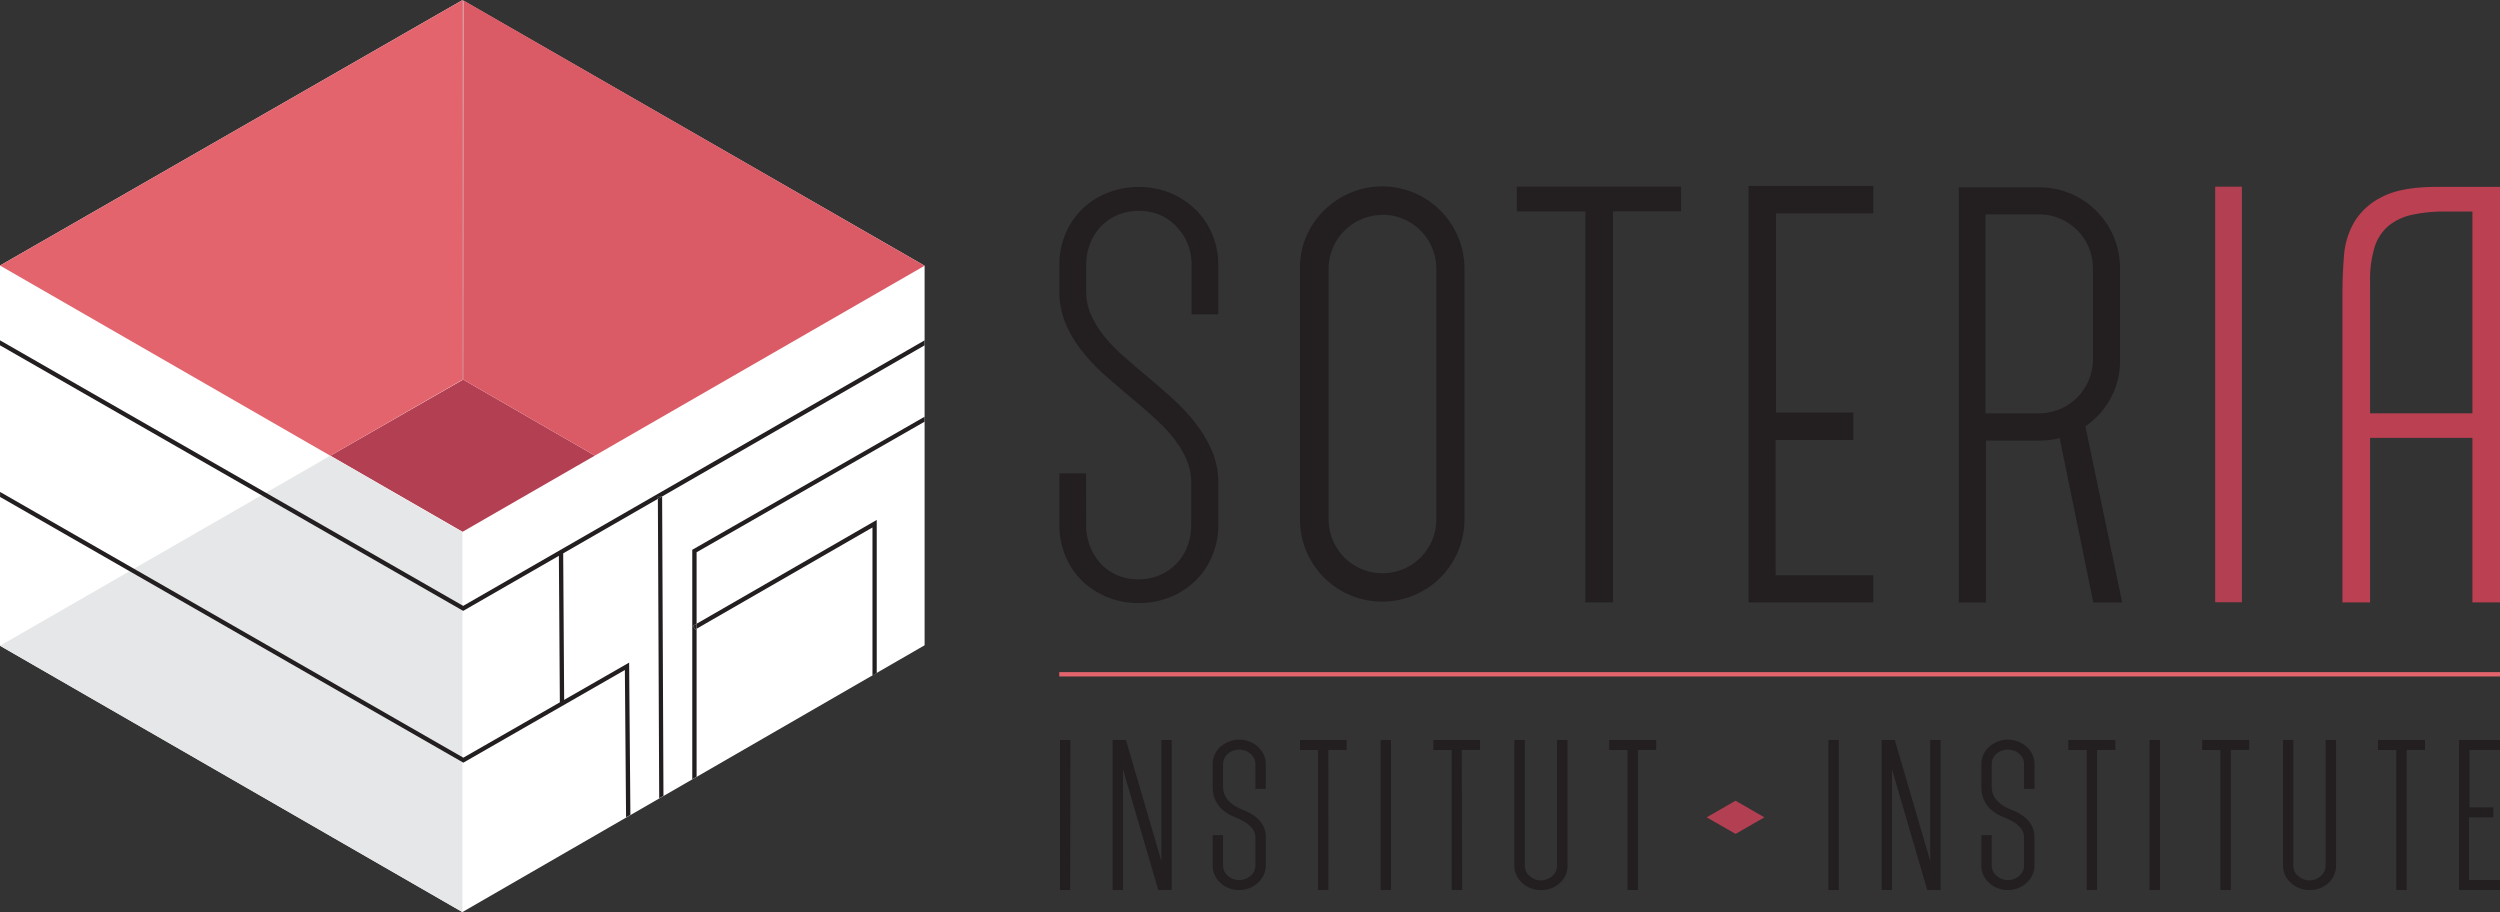
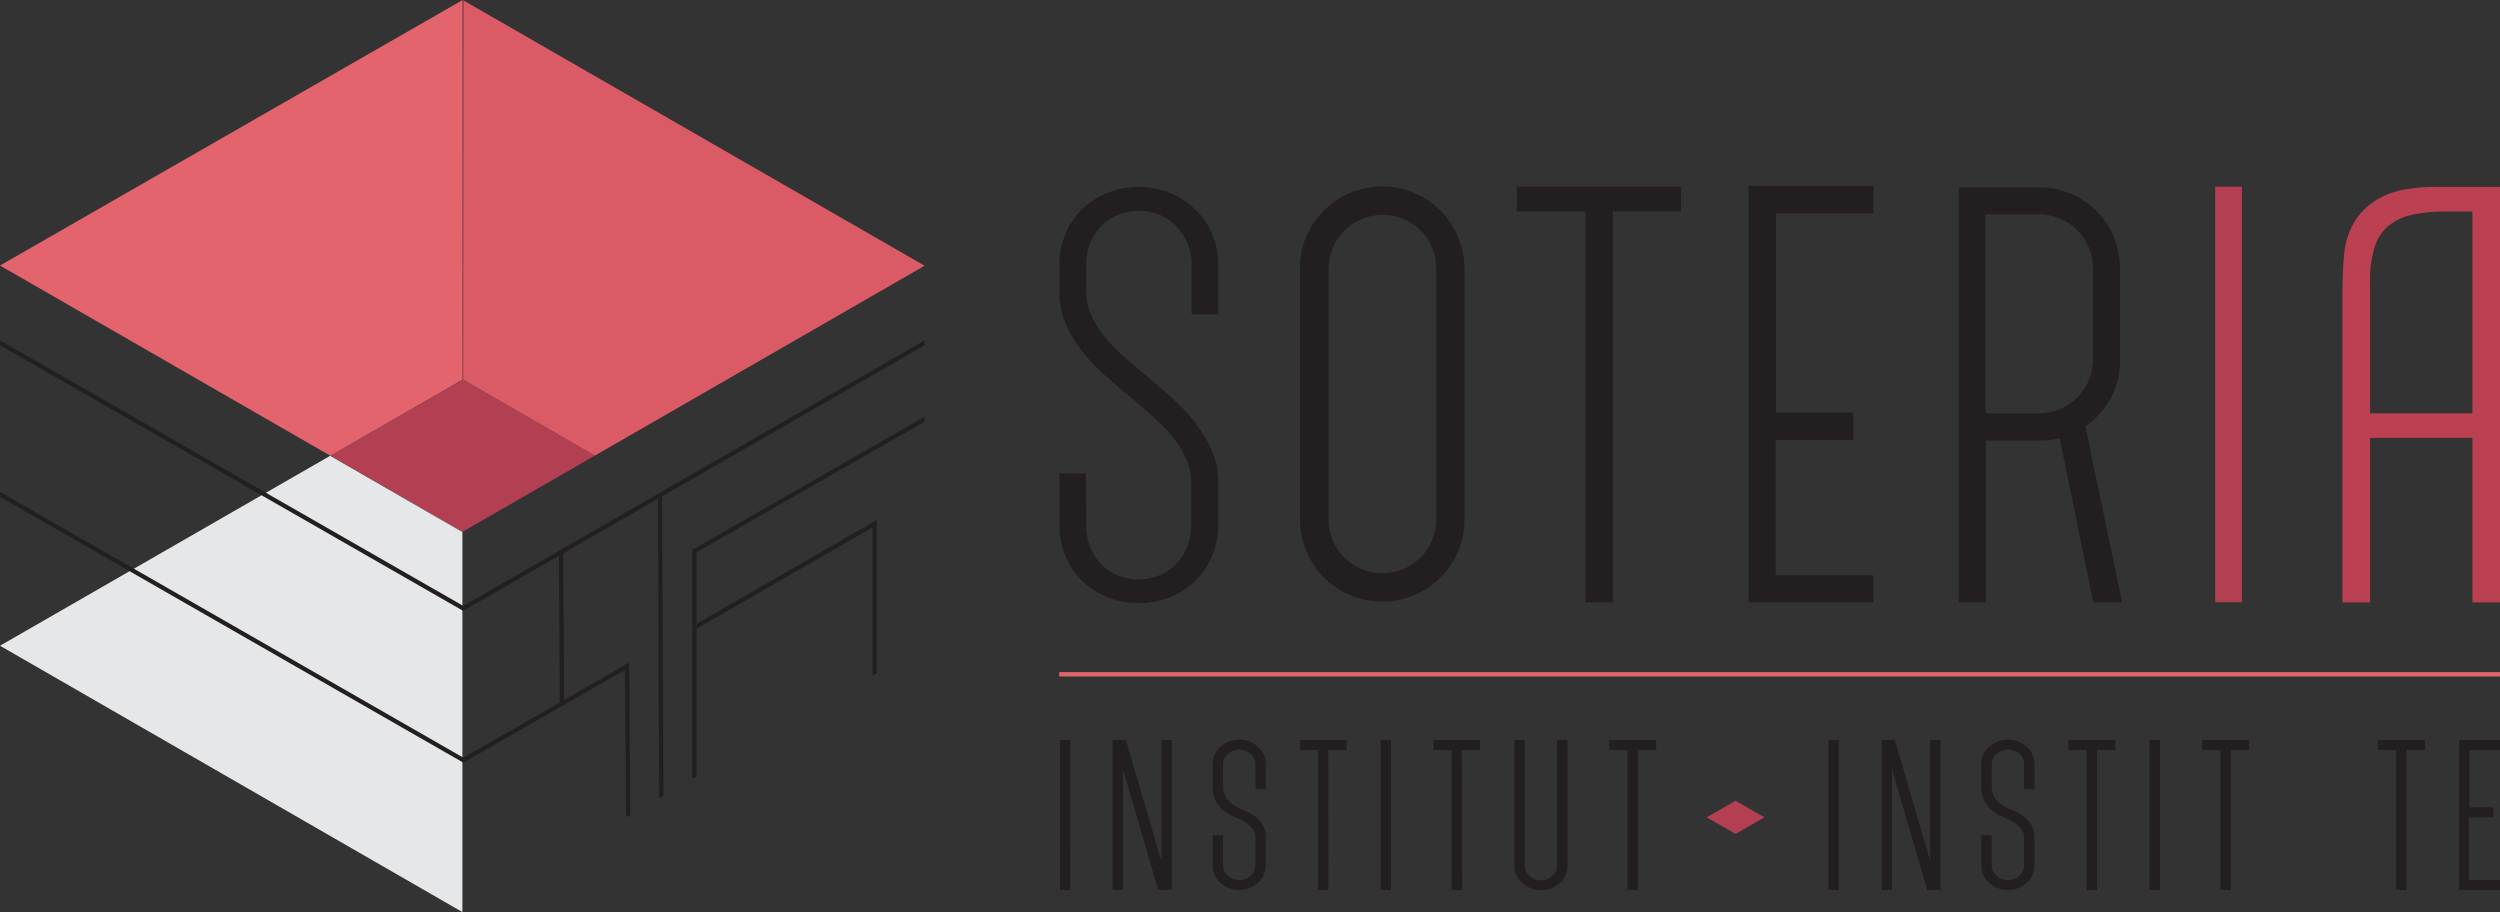
<svg xmlns="http://www.w3.org/2000/svg" viewBox="0 0 375 136.81">
  <rect x="0" y="0" width="375" height="136.81" fill="#333333" stroke="none" />
  <defs>
    <style>.cls-1{fill:#fff;}.cls-2{fill:#b34052;}.cls-3{fill:#da5b66;}.cls-4{fill:#e3646c;}.cls-5{fill:#e6e7e8;}.cls-6{fill:#231f20;}.cls-7{fill:#bb4052;}</style>
  </defs>
  <title>logo</title>
  <g id="Layer_2" data-name="Layer 2">
    <g id="Layer_1-2" data-name="Layer 1">
-       <polygon class="cls-1" points="0 39.83 0 96.86 69.36 136.81 138.69 96.79 138.69 39.86 69.36 0.02 0 39.83" />
      <path class="cls-2" d="M69.38,79.77,49.56,68.35,69.36,57V0l0,0,.12.07,0,56.87,19.75,11.4L69.38,79.77" />
      <polyline class="cls-3" points="89.23 68.34 69.48 56.94 69.52 0.07 69.53 0.07 138.69 39.86 89.23 68.34" />
      <polyline class="cls-4" points="49.55 68.36 0 39.83 69.36 0.02 69.36 56.96 49.56 68.35 49.55 68.36" />
      <path class="cls-1" d="M69.36,136.81h0v-57L49.52,68.37h0L69.36,79.78v57" />
      <polyline class="cls-5" points="69.36 136.81 0 96.86 49.52 68.37 69.36 79.82 69.36 136.81" />
      <path class="cls-6" d="M207.37,90.24A12.31,12.31,0,0,1,195,77.91V40.29a11.93,11.93,0,0,1,3.61-8.72h0a12.34,12.34,0,0,1,21.06,8.72V77.91a12.31,12.31,0,0,1-12.33,12.33Zm0-58a8.09,8.09,0,0,0-8.08,8.08V77.91a8.08,8.08,0,0,0,16.16,0V40.29a8.09,8.09,0,0,0-8.08-8.08Z" />
      <path class="cls-6" d="M162.93,78.73a8.58,8.58,0,0,0,.59,3.25,8.1,8.1,0,0,0,1.61,2.58,7.1,7.1,0,0,0,2.45,1.72,7.86,7.86,0,0,0,3.14.62,8,8,0,0,0,3.28-.65,7.63,7.63,0,0,0,4.12-4.32,9.08,9.08,0,0,0,.56-3.2V72.37a8.53,8.53,0,0,0-.75-3.55,14.92,14.92,0,0,0-2-3.23,26.11,26.11,0,0,0-2.88-3q-1.6-1.45-3.28-2.85-2-1.66-3.95-3.39a27.87,27.87,0,0,1-3.49-3.66,18.26,18.26,0,0,1-2.48-4.14,12.46,12.46,0,0,1-.94-4.89v-3.9a12,12,0,0,1,.94-4.76,11.23,11.23,0,0,1,2.56-3.71,11.58,11.58,0,0,1,3.79-2.39,12.82,12.82,0,0,1,9.36.05,12,12,0,0,1,3.79,2.51,11.14,11.14,0,0,1,2.5,3.71,11.81,11.81,0,0,1,.89,4.59v7.38h-4V39.81a8.8,8.8,0,0,0-.59-3.26A8.33,8.33,0,0,0,176.48,34,7.17,7.17,0,0,0,174,32.25a7.9,7.9,0,0,0-3.12-.62,8.17,8.17,0,0,0-3.3.65,7.27,7.27,0,0,0-2.5,1.75,7.72,7.72,0,0,0-1.59,2.58,8.79,8.79,0,0,0-.56,3.2v3.84a8.79,8.79,0,0,0,.8,3.74,15.36,15.36,0,0,0,2.13,3.33,25.81,25.81,0,0,0,3,3q1.66,1.45,3.39,2.9,1.94,1.62,3.82,3.34a28.72,28.72,0,0,1,3.36,3.65,19.25,19.25,0,0,1,2.39,4.09,11.74,11.74,0,0,1,.92,4.63v6.41a11.62,11.62,0,0,1-.95,4.73,11.27,11.27,0,0,1-2.55,3.71,11.43,11.43,0,0,1-3.79,2.42,12.43,12.43,0,0,1-4.65.86,12.16,12.16,0,0,1-4.76-.91,11.91,11.91,0,0,1-3.77-2.47,11.11,11.11,0,0,1-2.47-3.72,12,12,0,0,1-.89-4.62V71h4Z" />
      <path class="cls-6" d="M252.16,28v3.7H241.94V90.36H237.8V31.73H227.53V28Z" />
      <path class="cls-6" d="M281,90.36H262.28V27.89H281V32h-14.6V61.88H278V66H266.35V86.29H281Z" />
      <path class="cls-6" d="M318.33,90.38H314l-5.05-24.65a12.77,12.77,0,0,1-3,.36h-8.06V90.38h-4.06V28.1h12.12A12.1,12.1,0,0,1,318,40.22V54a11.68,11.68,0,0,1-3.51,8.54,14.39,14.39,0,0,1-1.68,1.42ZM297.82,62h8.06A8.09,8.09,0,0,0,313.94,54V40.22a8.07,8.07,0,0,0-8.06-8.06h-8.06Z" />
      <path class="cls-2" d="M332.28,28h4V90.34h-4Z" />
      <path class="cls-7" d="M375,90.36h-4.14V65.68H355.51V90.36h-4.14V44.1c0-1.84.07-3.72.22-5.64a11.94,11.94,0,0,1,1.57-5.19,10,10,0,0,1,4.25-3.78c1.93-1,4.69-1.46,8.26-1.46H375Zm-8.06-58.63a23.28,23.28,0,0,0-5.14.49,8.37,8.37,0,0,0-3.56,1.69,6.86,6.86,0,0,0-2.07,3.23,16.92,16.92,0,0,0-.66,5.13V62h15.35V31.73Z" />
      <path class="cls-6" d="M160.52,133.5H159V111h1.56Z" />
      <path class="cls-6" d="M173.74,133.5l-5.29-18.09V133.5h-1.56V111h2l5.31,18.14V111h1.56V133.5Z" />
      <path class="cls-6" d="M185.88,133.5a4,4,0,0,1-2.81-1.07,3.44,3.44,0,0,1-1.17-2.62v-4.54h1.56v4.54a2,2,0,0,0,.7,1.54,2.57,2.57,0,0,0,3.44,0,2,2,0,0,0,.71-1.54V125.6c0-1.2-1-2.2-3-3-2.27-.89-3.41-2.43-3.41-4.59v-3.37a3.44,3.44,0,0,1,1.17-2.62,4.22,4.22,0,0,1,5.62,0,3.45,3.45,0,0,1,1.18,2.62v3.69h-1.56v-3.69a2,2,0,0,0-.71-1.55,2.6,2.6,0,0,0-3.44,0,2,2,0,0,0-.7,1.55V118c0,1.55,1,2.69,3,3.49,2.26.89,3.41,2.26,3.41,4.09v4.21a3.45,3.45,0,0,1-1.18,2.62A4,4,0,0,1,185.88,133.5Z" />
      <path class="cls-6" d="M199.26,133.5H197.7v-21H195V111H202v1.49h-2.75Z" />
      <path class="cls-6" d="M208.65,133.5h-1.56V111h1.56Z" />
      <path class="cls-6" d="M219.33,133.5h-1.57v-21H215V111h7v1.49h-2.74Z" />
      <path class="cls-6" d="M231.14,133.5a4,4,0,0,1-2.81-1.07,3.45,3.45,0,0,1-1.18-2.62V111h1.57v18.85a2,2,0,0,0,.7,1.54,2.57,2.57,0,0,0,3.44,0,2,2,0,0,0,.7-1.54V111h1.57v18.85a3.45,3.45,0,0,1-1.18,2.62A4,4,0,0,1,231.14,133.5Z" />
      <path class="cls-6" d="M245.69,133.5h-1.56v-21h-2.75V111h7.05v1.49h-2.74Z" />
      <path class="cls-6" d="M275.82,133.5h-1.56V111h1.56Z" />
      <path class="cls-6" d="M284.22,111l5.31,18.14V111h1.56V133.5h-2l-5.29-18.09V133.5h-1.56V111Z" />
      <path class="cls-6" d="M301.19,133.5a4,4,0,0,1-2.81-1.07,3.45,3.45,0,0,1-1.18-2.62v-4.54h1.56v4.54a2,2,0,0,0,.7,1.54,2.58,2.58,0,0,0,3.45,0,2,2,0,0,0,.7-1.54V125.6c0-1.2-1-2.2-3-3-2.26-.89-3.41-2.43-3.41-4.59v-3.37a3.45,3.45,0,0,1,1.18-2.62,4.22,4.22,0,0,1,5.62,0,3.44,3.44,0,0,1,1.17,2.62v3.69h-1.56v-3.69a2,2,0,0,0-.7-1.55,2.61,2.61,0,0,0-3.45,0,2,2,0,0,0-.7,1.55V118c0,1.55,1,2.69,3,3.49,2.26.89,3.41,2.26,3.41,4.09v4.21a3.44,3.44,0,0,1-1.17,2.62A4,4,0,0,1,301.19,133.5Z" />
      <path class="cls-6" d="M314.56,133.5H313v-21h-2.75V111h7.06v1.49h-2.75Z" />
      <path class="cls-6" d="M324,133.5h-1.57V111H324Z" />
      <path class="cls-6" d="M334.63,133.5h-1.57v-21h-2.74V111h7.06v1.49h-2.75Z" />
-       <path class="cls-6" d="M346.44,133.5a4,4,0,0,1-2.81-1.07,3.44,3.44,0,0,1-1.17-2.62V111H344v18.85a2,2,0,0,0,.7,1.54,2.57,2.57,0,0,0,3.44,0,2,2,0,0,0,.7-1.54V111h1.57v18.85a3.45,3.45,0,0,1-1.18,2.62A4,4,0,0,1,346.44,133.5Z" />
      <path class="cls-6" d="M361,133.5h-1.56v-21h-2.75V111h7.06v1.49H361Z" />
      <path class="cls-6" d="M375,133.5h-6.14V111H375v1.49h-4.58v8.61H374v1.49h-3.66V132H375Z" />
      <rect class="cls-4" x="158.89" y="100.82" width="216.11" height="0.65" />
      <path class="cls-2" d="M260.35,125.09,256,122.6l4.33-2.49,4.33,2.49-4.33,2.49" />
      <rect class="cls-6" x="83.9" y="82.65" width="0.65" height="22.91" transform="translate(-0.62 0.56) rotate(-0.38)" />
      <polygon class="cls-6" points="99.32 74.53 99.21 74.53 98.68 74.83 98.88 119.74 99.52 119.37 99.32 74.53" />
      <polygon class="cls-6" points="99.21 74.53 138.69 51.8 138.69 51.05 69.48 90.88 0 51.05 0 51.8 69.32 91.54 69.48 91.63 98.68 74.83 98.67 74.53 99.21 74.53" />
      <polygon class="cls-6" points="98.67 74.53 98.68 74.83 99.21 74.53 98.67 74.53" />
      <polygon class="cls-6" points="94.37 99.39 69.5 113.65 0.01 73.79 0.01 74.54 69.33 114.3 69.5 114.4 93.73 100.5 93.91 122.6 94.56 122.23 94.37 99.39" />
      <polygon class="cls-6" points="104.49 94.31 104.28 94.43 103.95 93.87 104.49 93.56 104.49 82.84 138.69 63.25 138.69 62.51 104.01 82.37 103.84 82.46 103.84 116.88 104.49 116.51 104.49 94.31" />
      <polygon class="cls-6" points="130.87 79.12 130.87 101.32 131.51 100.95 131.51 77.99 104.49 93.56 104.49 94.31 130.87 79.12" />
      <polygon class="cls-6" points="104.28 94.43 104.49 94.31 104.49 93.56 103.95 93.87 104.28 94.43" />
    </g>
  </g>
</svg>